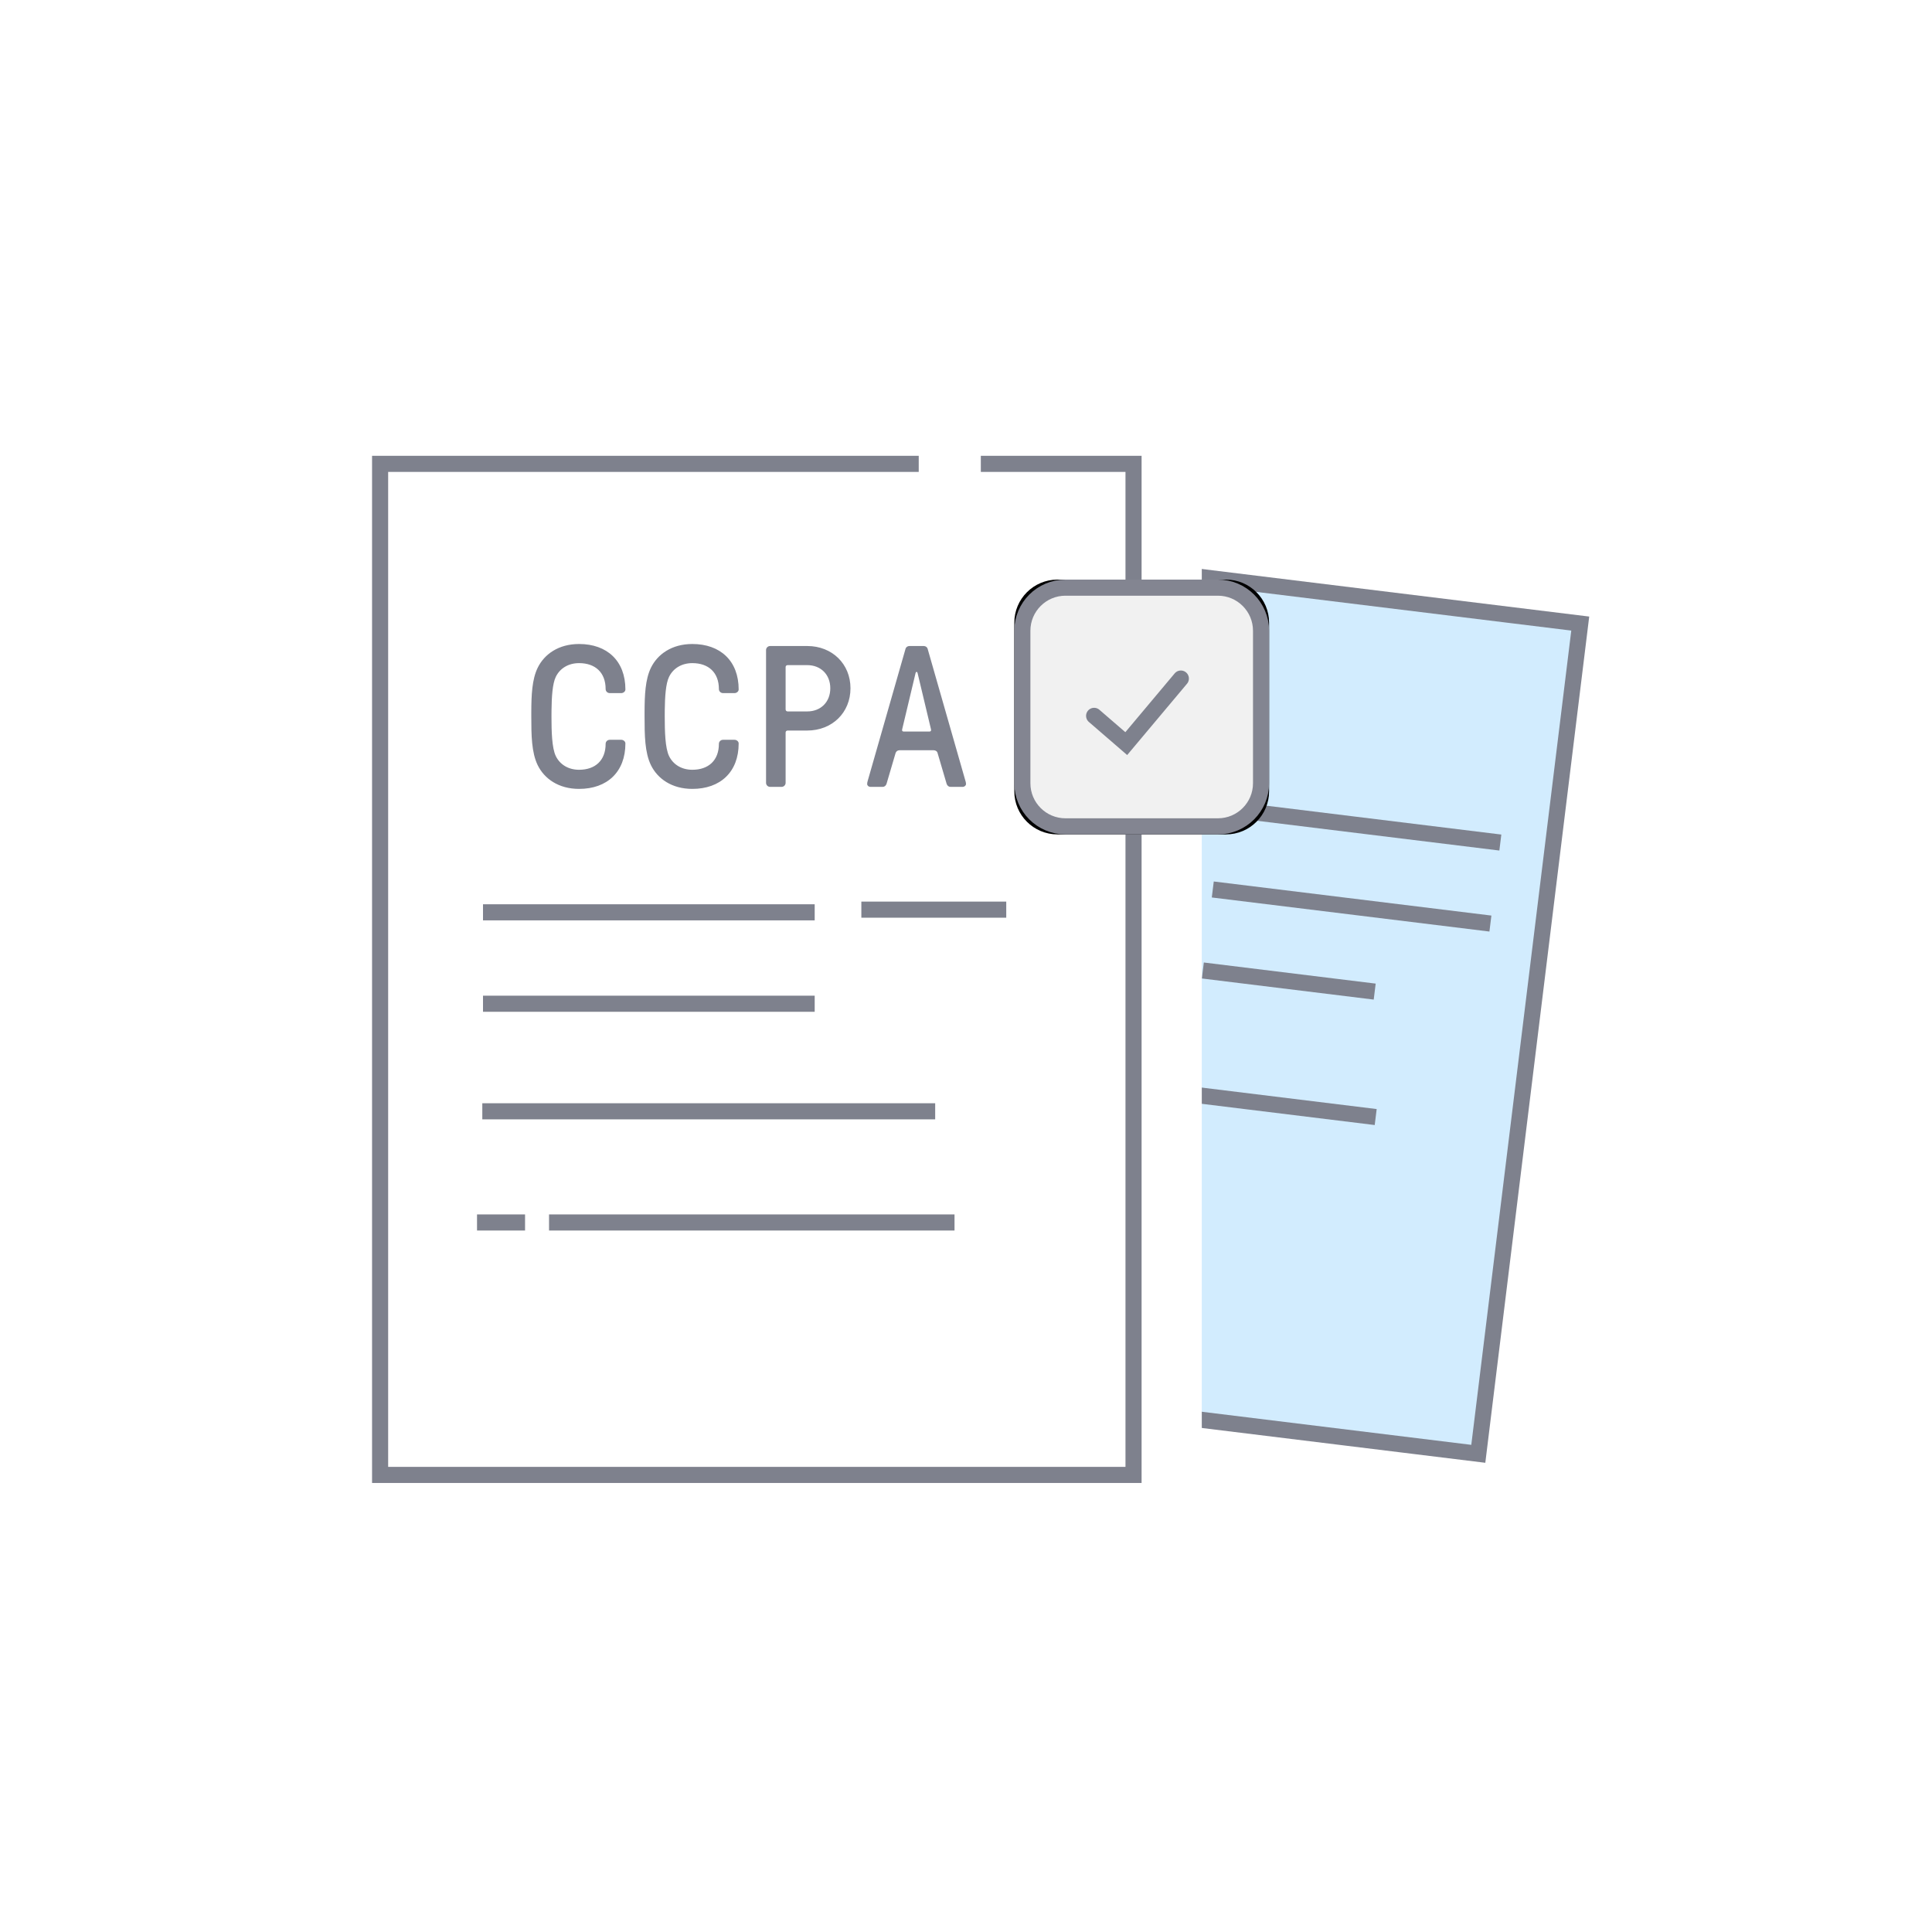
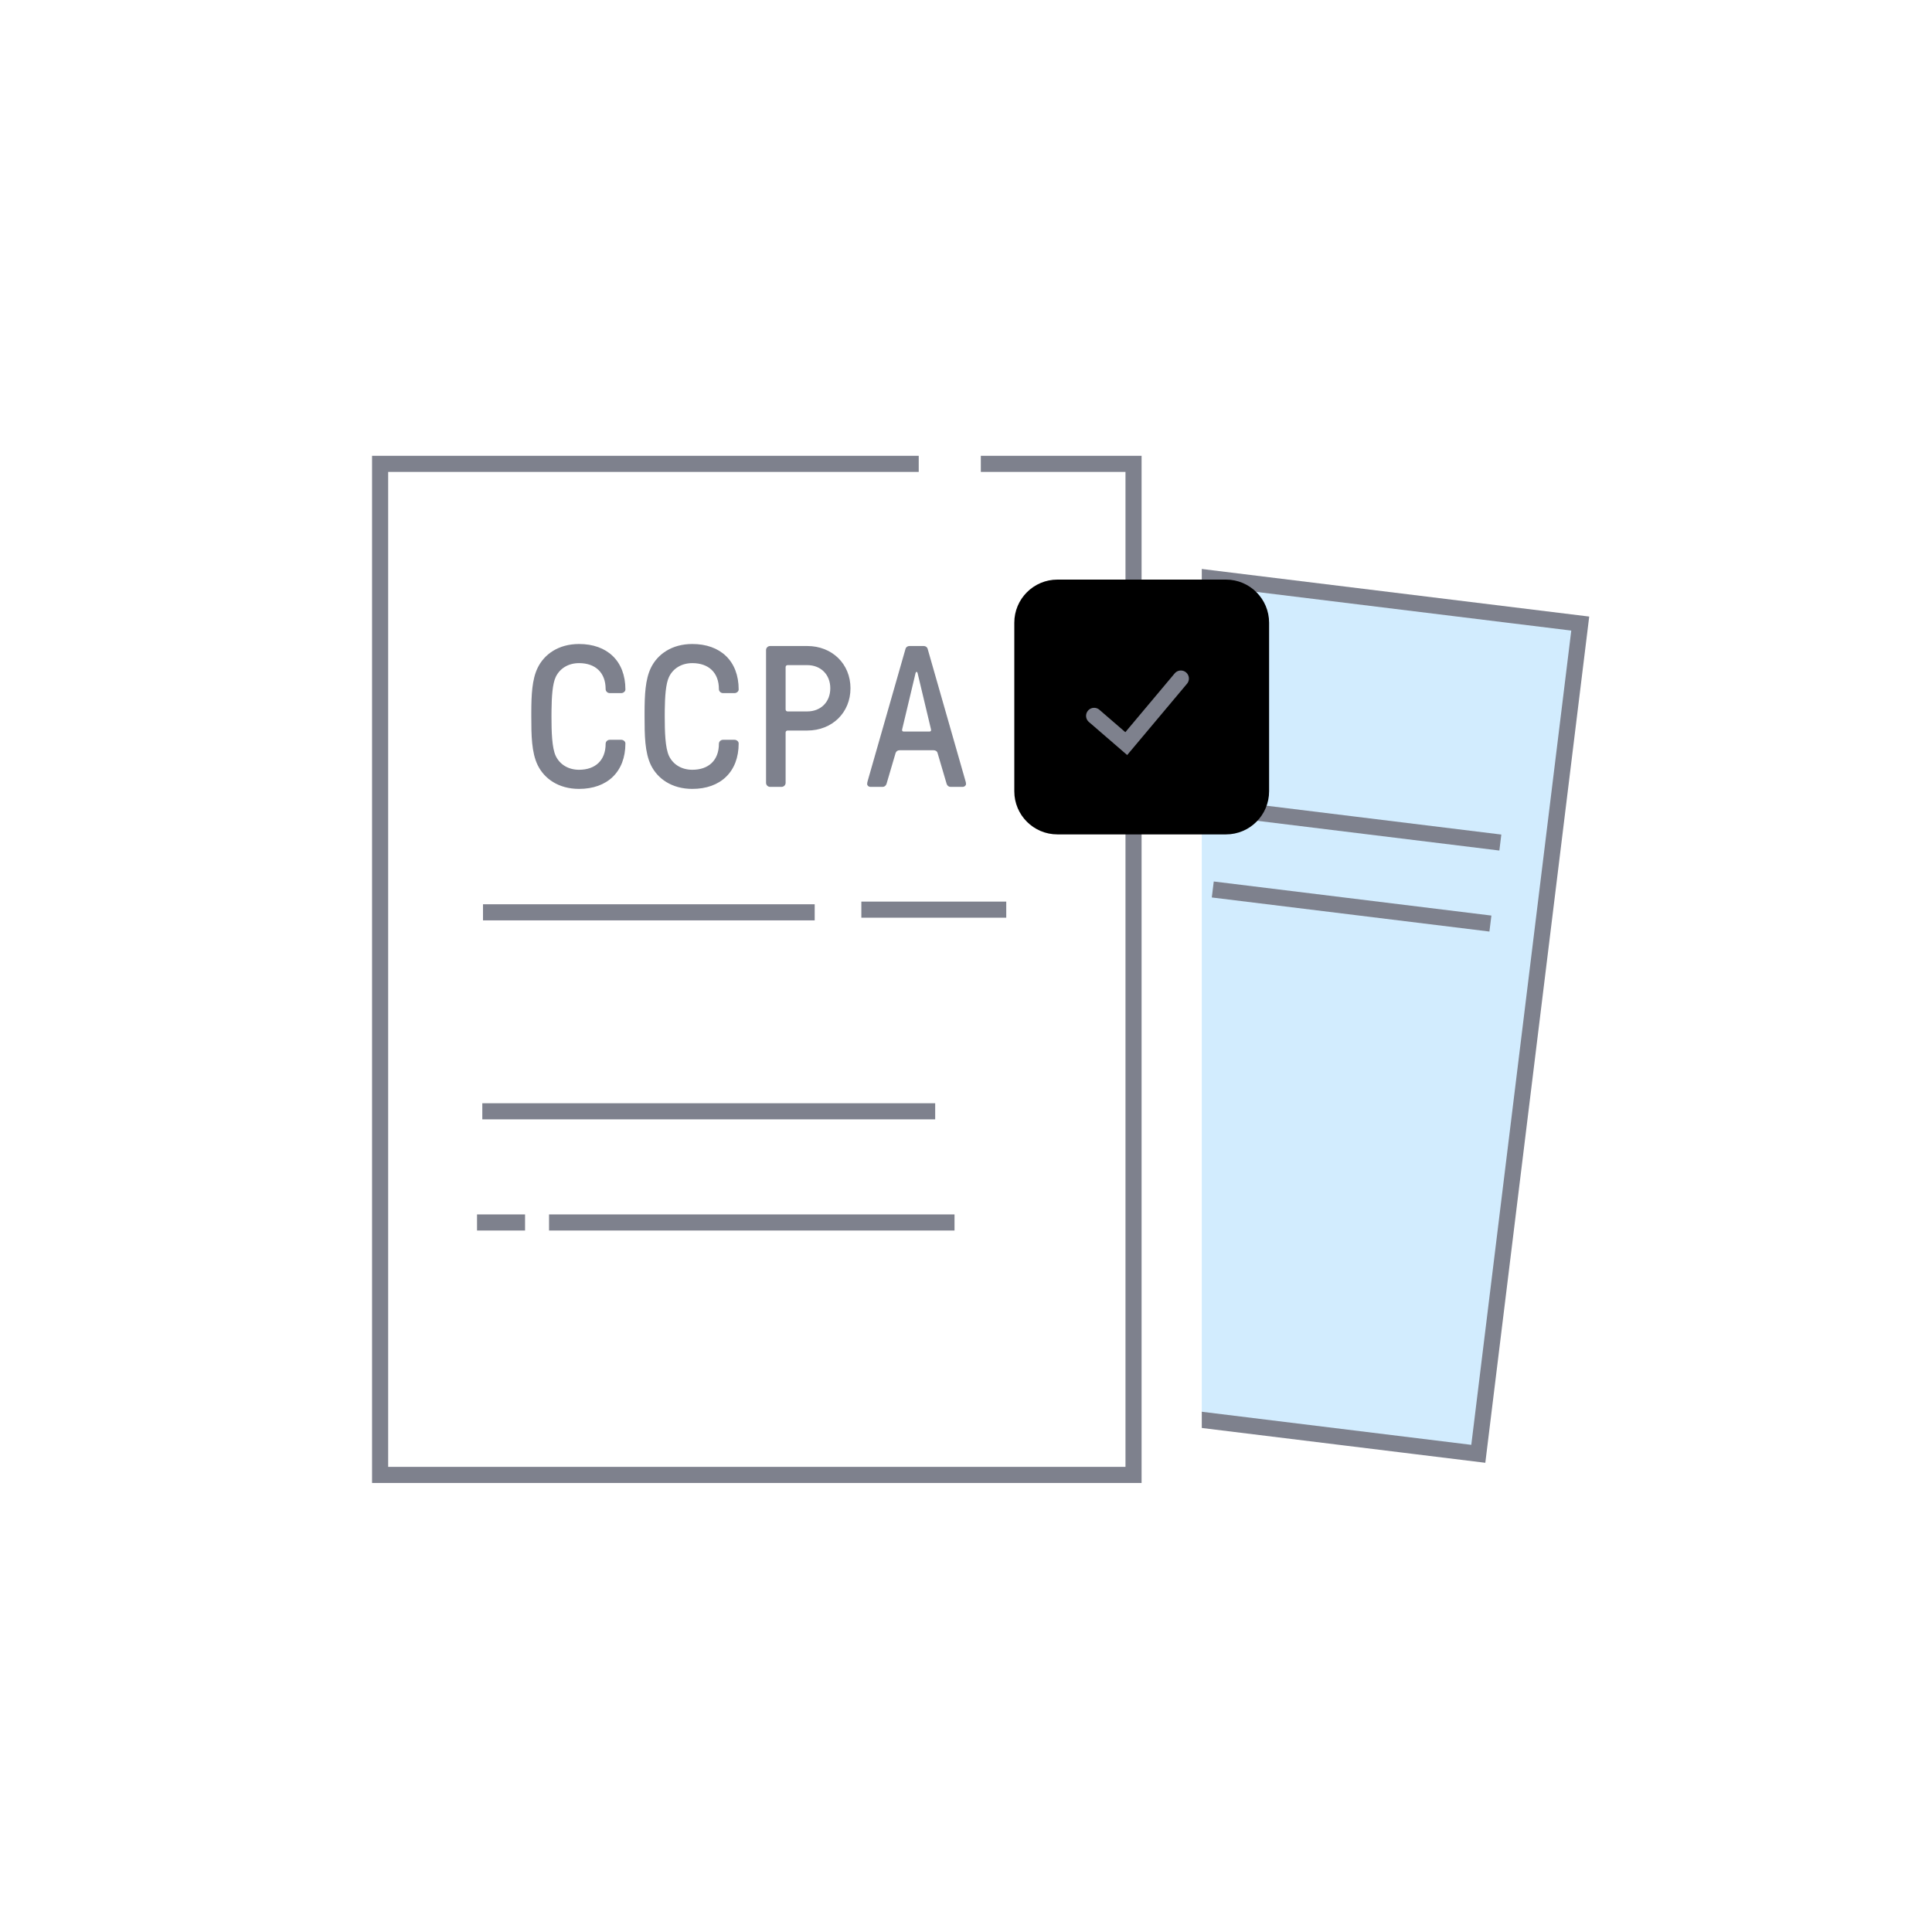
<svg xmlns="http://www.w3.org/2000/svg" width="120" height="120" viewBox="0 0 120 120" fill="none">
  <circle cx="60" cy="60" r="60" fill="white" />
  <path fill-rule="evenodd" clip-rule="evenodd" d="M59.977 34.043L53.913 83.428C53.765 84.634 54.622 85.732 55.828 85.88L91.82 90.299L98.152 38.731L59.977 34.043Z" fill="#D2ECFE" stroke="#7E818D" />
  <path d="M75.945 50.214L93.189 52.332" stroke="#7E818D" />
  <path d="M75.328 55.247L92.572 57.364" stroke="#7E818D" />
-   <path d="M74.711 60.279L85.385 61.59" stroke="#7E818D" />
-   <path d="M64.367 66.794L85.447 69.382" stroke="#7E818D" />
  <path d="M60.625 66.334L63.121 66.641" stroke="#7E818D" />
  <path d="M74.645 28.811H69.273V95.916H74.645V28.811Z" fill="white" />
  <path fill-rule="evenodd" clip-rule="evenodd" d="M60.921 28.811H70.406V91.61H23.609V28.811L57.064 28.811" fill="white" />
  <path d="M60.921 28.811H70.406V91.61H23.609V28.811L57.064 28.811" stroke="#7E818D" />
  <path d="M35.967 49C37.707 49 38.845 47.95 38.845 46.175C38.845 46.05 38.717 45.95 38.589 45.95H37.873C37.732 45.95 37.617 46.062 37.617 46.2C37.617 47.225 36.978 47.812 35.967 47.812C35.302 47.812 34.778 47.487 34.522 46.962C34.279 46.462 34.253 45.425 34.253 44.5L34.256 44.099C34.265 43.289 34.314 42.466 34.522 42.038C34.778 41.513 35.302 41.188 35.967 41.188C36.978 41.188 37.617 41.775 37.617 42.8C37.617 42.938 37.732 43.05 37.873 43.05H38.589C38.717 43.05 38.845 42.95 38.845 42.825C38.845 41.05 37.707 40 35.967 40C34.688 40 33.806 40.638 33.397 41.475C33.042 42.202 33.004 43.174 33 44.233L33 44.5C33 45.663 33.013 46.737 33.397 47.525C33.806 48.362 34.688 49 35.967 49ZM43.002 49C44.741 49 45.88 47.95 45.88 46.175C45.88 46.05 45.752 45.95 45.624 45.95H44.908C44.767 45.95 44.652 46.062 44.652 46.2C44.652 47.225 44.012 47.812 43.002 47.812C42.337 47.812 41.812 47.487 41.557 46.962C41.314 46.462 41.288 45.425 41.288 44.5L41.29 44.099C41.3 43.289 41.348 42.466 41.557 42.038C41.812 41.513 42.337 41.188 43.002 41.188C44.012 41.188 44.652 41.775 44.652 42.8C44.652 42.938 44.767 43.05 44.908 43.05H45.624C45.752 43.05 45.88 42.95 45.88 42.825C45.88 41.05 44.741 40 43.002 40C41.723 40 40.84 40.638 40.431 41.475C40.077 42.202 40.039 43.174 40.035 44.233L40.035 44.5C40.035 45.663 40.047 46.737 40.431 47.525C40.84 48.362 41.723 49 43.002 49ZM47.837 48.875H48.54C48.681 48.875 48.796 48.763 48.796 48.625V45.5C48.796 45.425 48.847 45.375 48.924 45.375H50.139C51.686 45.375 52.825 44.263 52.825 42.75C52.825 41.237 51.686 40.125 50.139 40.125H47.837C47.696 40.125 47.581 40.237 47.581 40.375V48.625C47.581 48.763 47.696 48.875 47.837 48.875ZM48.924 44.188C48.847 44.188 48.796 44.138 48.796 44.062V41.438C48.796 41.362 48.847 41.312 48.924 41.312H50.139C50.983 41.312 51.571 41.9 51.571 42.75C51.571 43.6 50.983 44.188 50.139 44.188H48.924ZM54.078 48.875H54.82C54.935 48.875 55.025 48.8 55.063 48.688L55.626 46.775C55.664 46.663 55.754 46.6 55.869 46.6H57.992C58.107 46.6 58.209 46.663 58.235 46.775L58.798 48.688C58.836 48.8 58.926 48.875 59.041 48.875H59.783C59.91 48.875 60 48.788 60 48.7C60 48.65 59.994 48.611 59.983 48.565L57.621 40.312C57.596 40.2 57.493 40.125 57.378 40.125H56.483C56.368 40.125 56.265 40.2 56.24 40.312L53.899 48.487C53.873 48.575 53.861 48.625 53.861 48.7C53.861 48.788 53.95 48.875 54.078 48.875ZM56.137 45.438C56.061 45.438 56.01 45.4 56.035 45.3L56.866 41.812C56.879 41.763 56.892 41.737 56.918 41.737H56.943C56.969 41.737 56.981 41.763 56.994 41.812L57.826 45.3C57.851 45.4 57.8 45.438 57.723 45.438H56.137Z" fill="#7E818D" />
  <path d="M30 56.666H50.602" stroke="#7E818D" />
  <path d="M53.5 56.5H62.5" stroke="#7E818D" />
-   <path d="M30 62.344H50.602" stroke="#7E818D" />
  <path d="M29.957 69.025H58.086" stroke="#7E818D" />
  <path d="M34.102 75.93H59.287" stroke="#7E818D" />
  <path d="M29.629 75.93H32.612" stroke="#7E818D" />
  <g filter="url(#filter0_i_11_1863)">
    <path d="M76.148 36H65.679C64.199 36 63 37.199 63 38.679V49.148C63 50.627 64.199 51.826 65.679 51.826H76.148C77.627 51.826 78.826 50.627 78.826 49.148V38.679C78.826 37.199 77.627 36 76.148 36Z" fill="black" />
  </g>
-   <path d="M75.648 36.5H66.179C64.699 36.5 63.5 37.699 63.5 39.179V48.648C63.5 50.127 64.699 51.326 66.179 51.326H75.648C77.127 51.326 78.326 50.127 78.326 48.648V39.179C78.326 37.699 77.127 36.5 75.648 36.5Z" fill="#F1F1F1" stroke="#838591" />
  <path d="M73.345 42.146L69.954 46.187L67.958 44.463" stroke="#7E818D" stroke-linecap="round" />
  <defs>
    <filter id="filter0_i_11_1863" x="63" y="36" width="15.828" height="15.826" filterUnits="userSpaceOnUse" color-interpolation-filters="sRGB">
      <feFlood flood-opacity="0" result="BackgroundImageFix" />
      <feBlend mode="normal" in="SourceGraphic" in2="BackgroundImageFix" result="shape" />
      <feColorMatrix in="SourceAlpha" type="matrix" values="0 0 0 0 0 0 0 0 0 0 0 0 0 0 0 0 0 0 127 0" result="hardAlpha" />
      <feOffset />
      <feGaussianBlur stdDeviation="2" />
      <feComposite in2="hardAlpha" operator="arithmetic" k2="-1" k3="1" />
      <feColorMatrix type="matrix" values="0 0 0 0 1 0 0 0 0 1 0 0 0 0 1 0 0 0 1 0" />
      <feBlend mode="normal" in2="shape" result="effect1_innerShadow_11_1863" />
    </filter>
  </defs>
</svg>